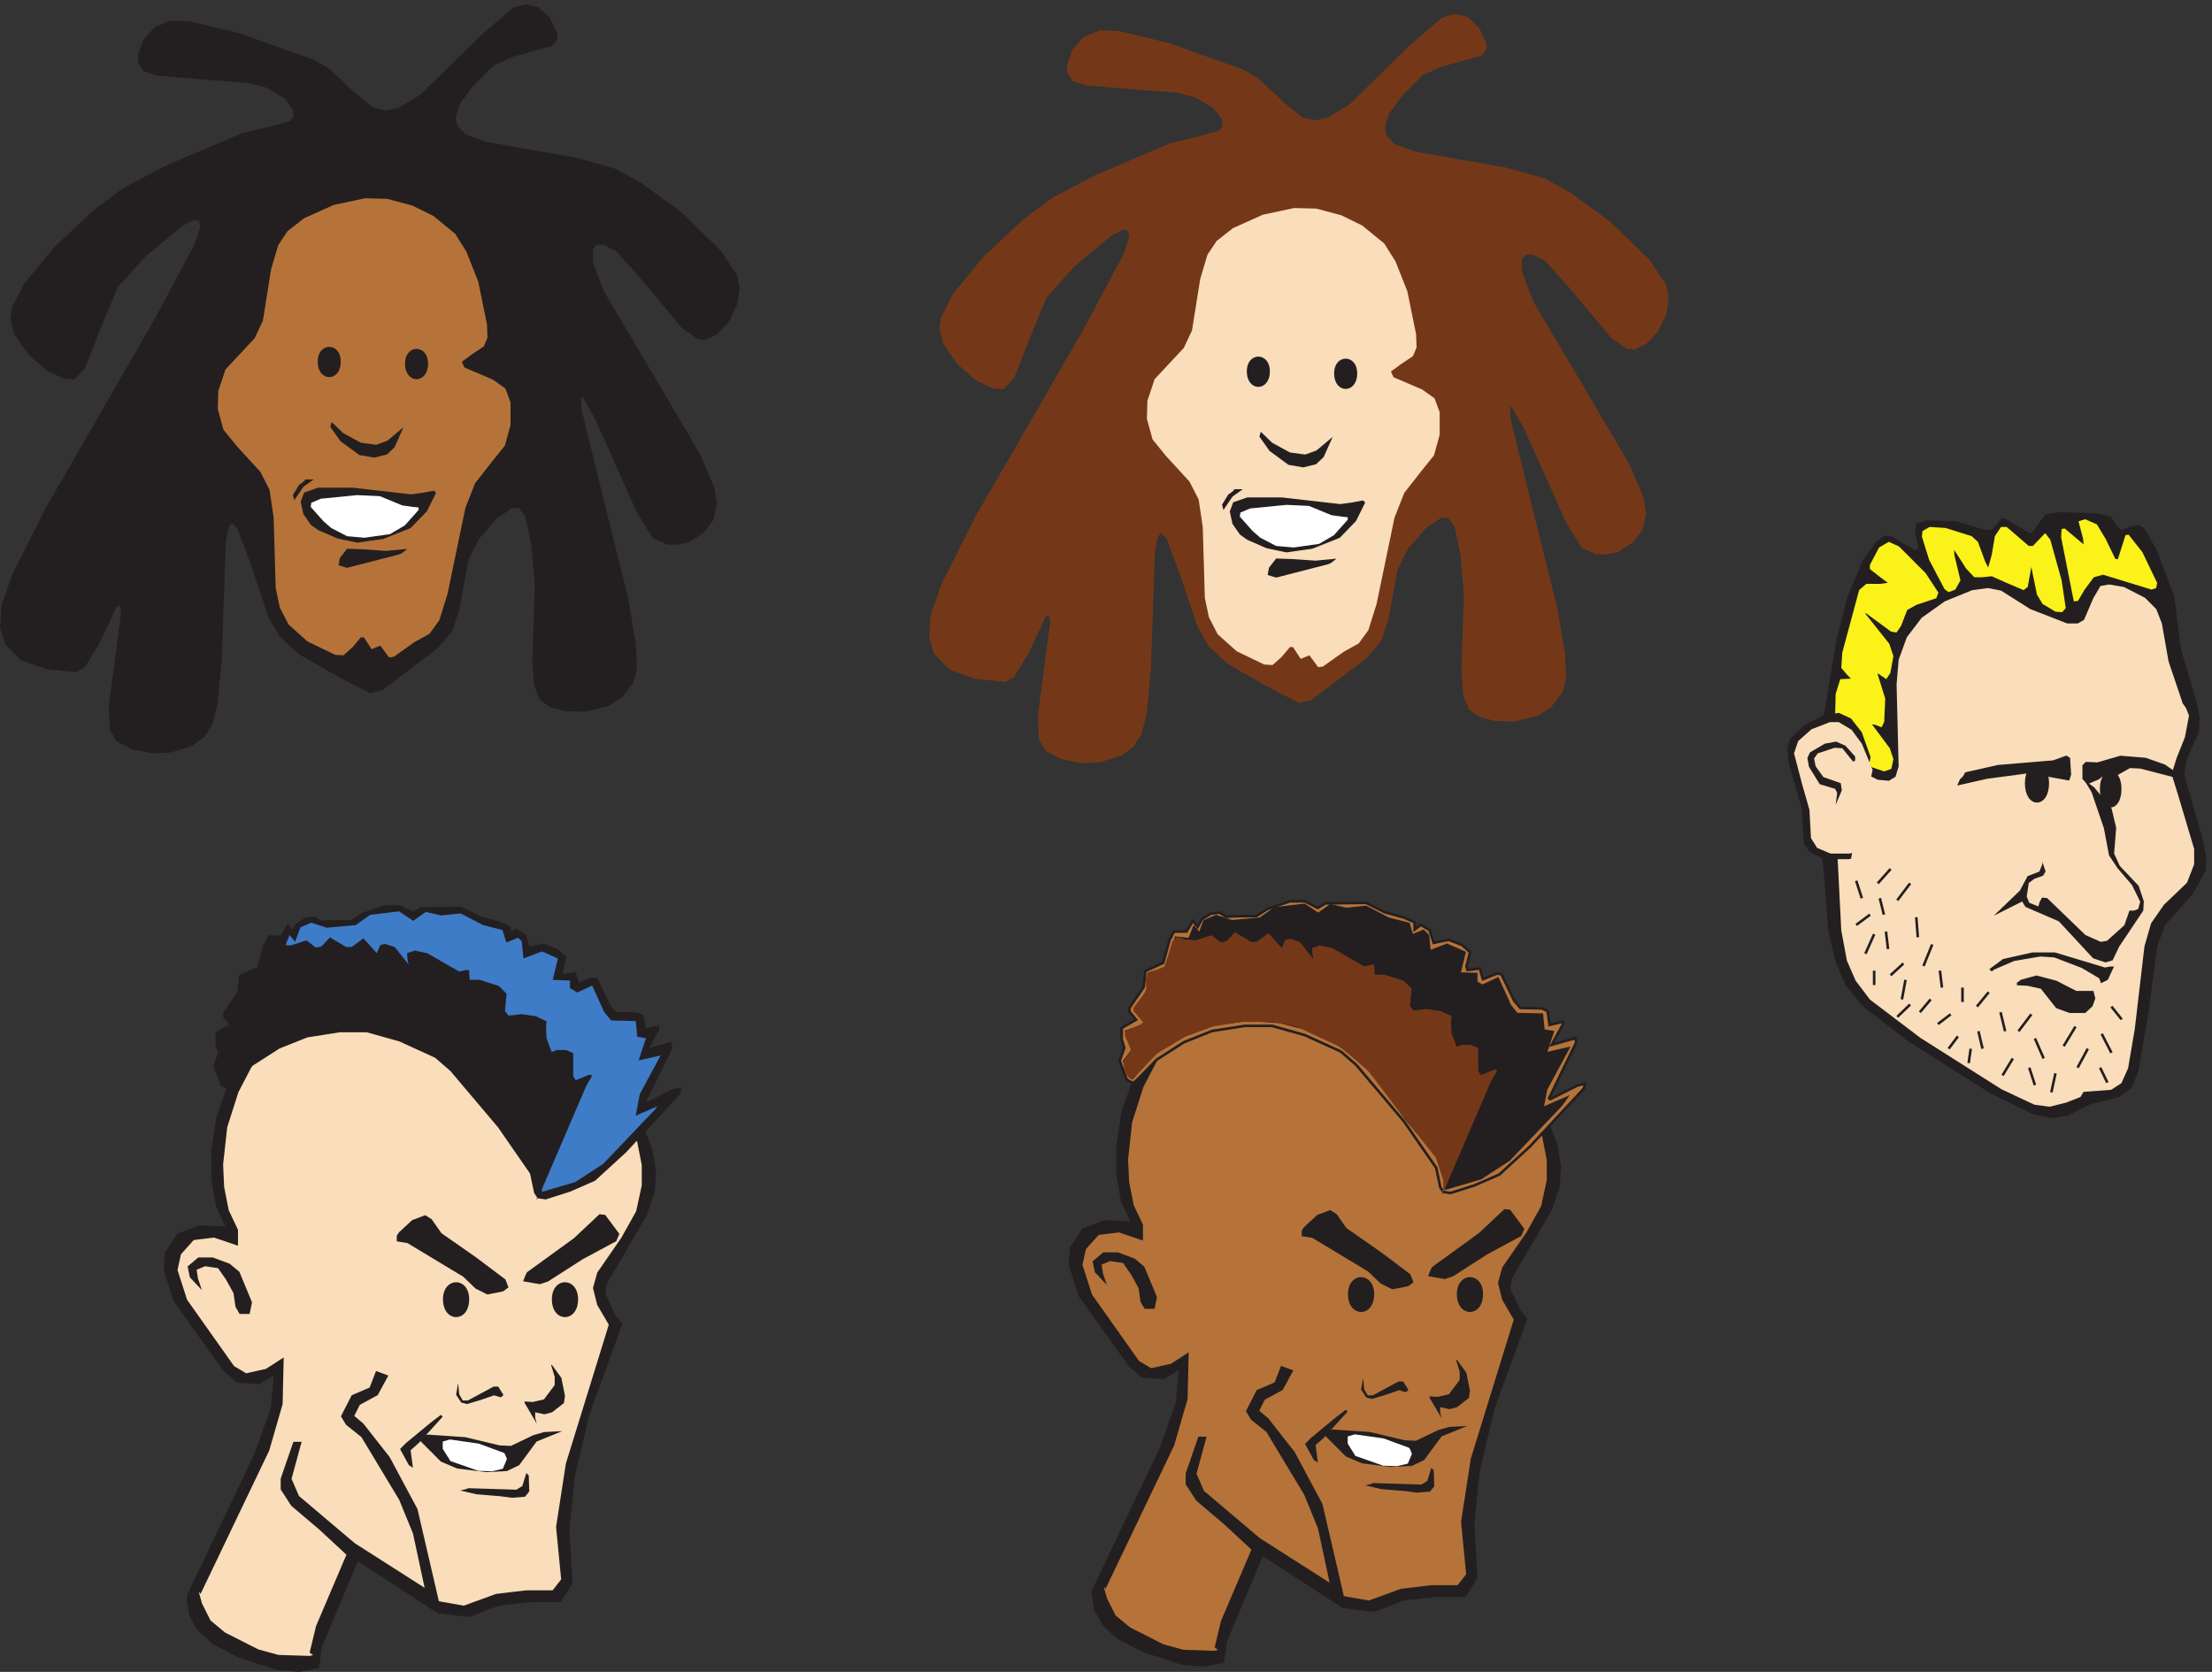
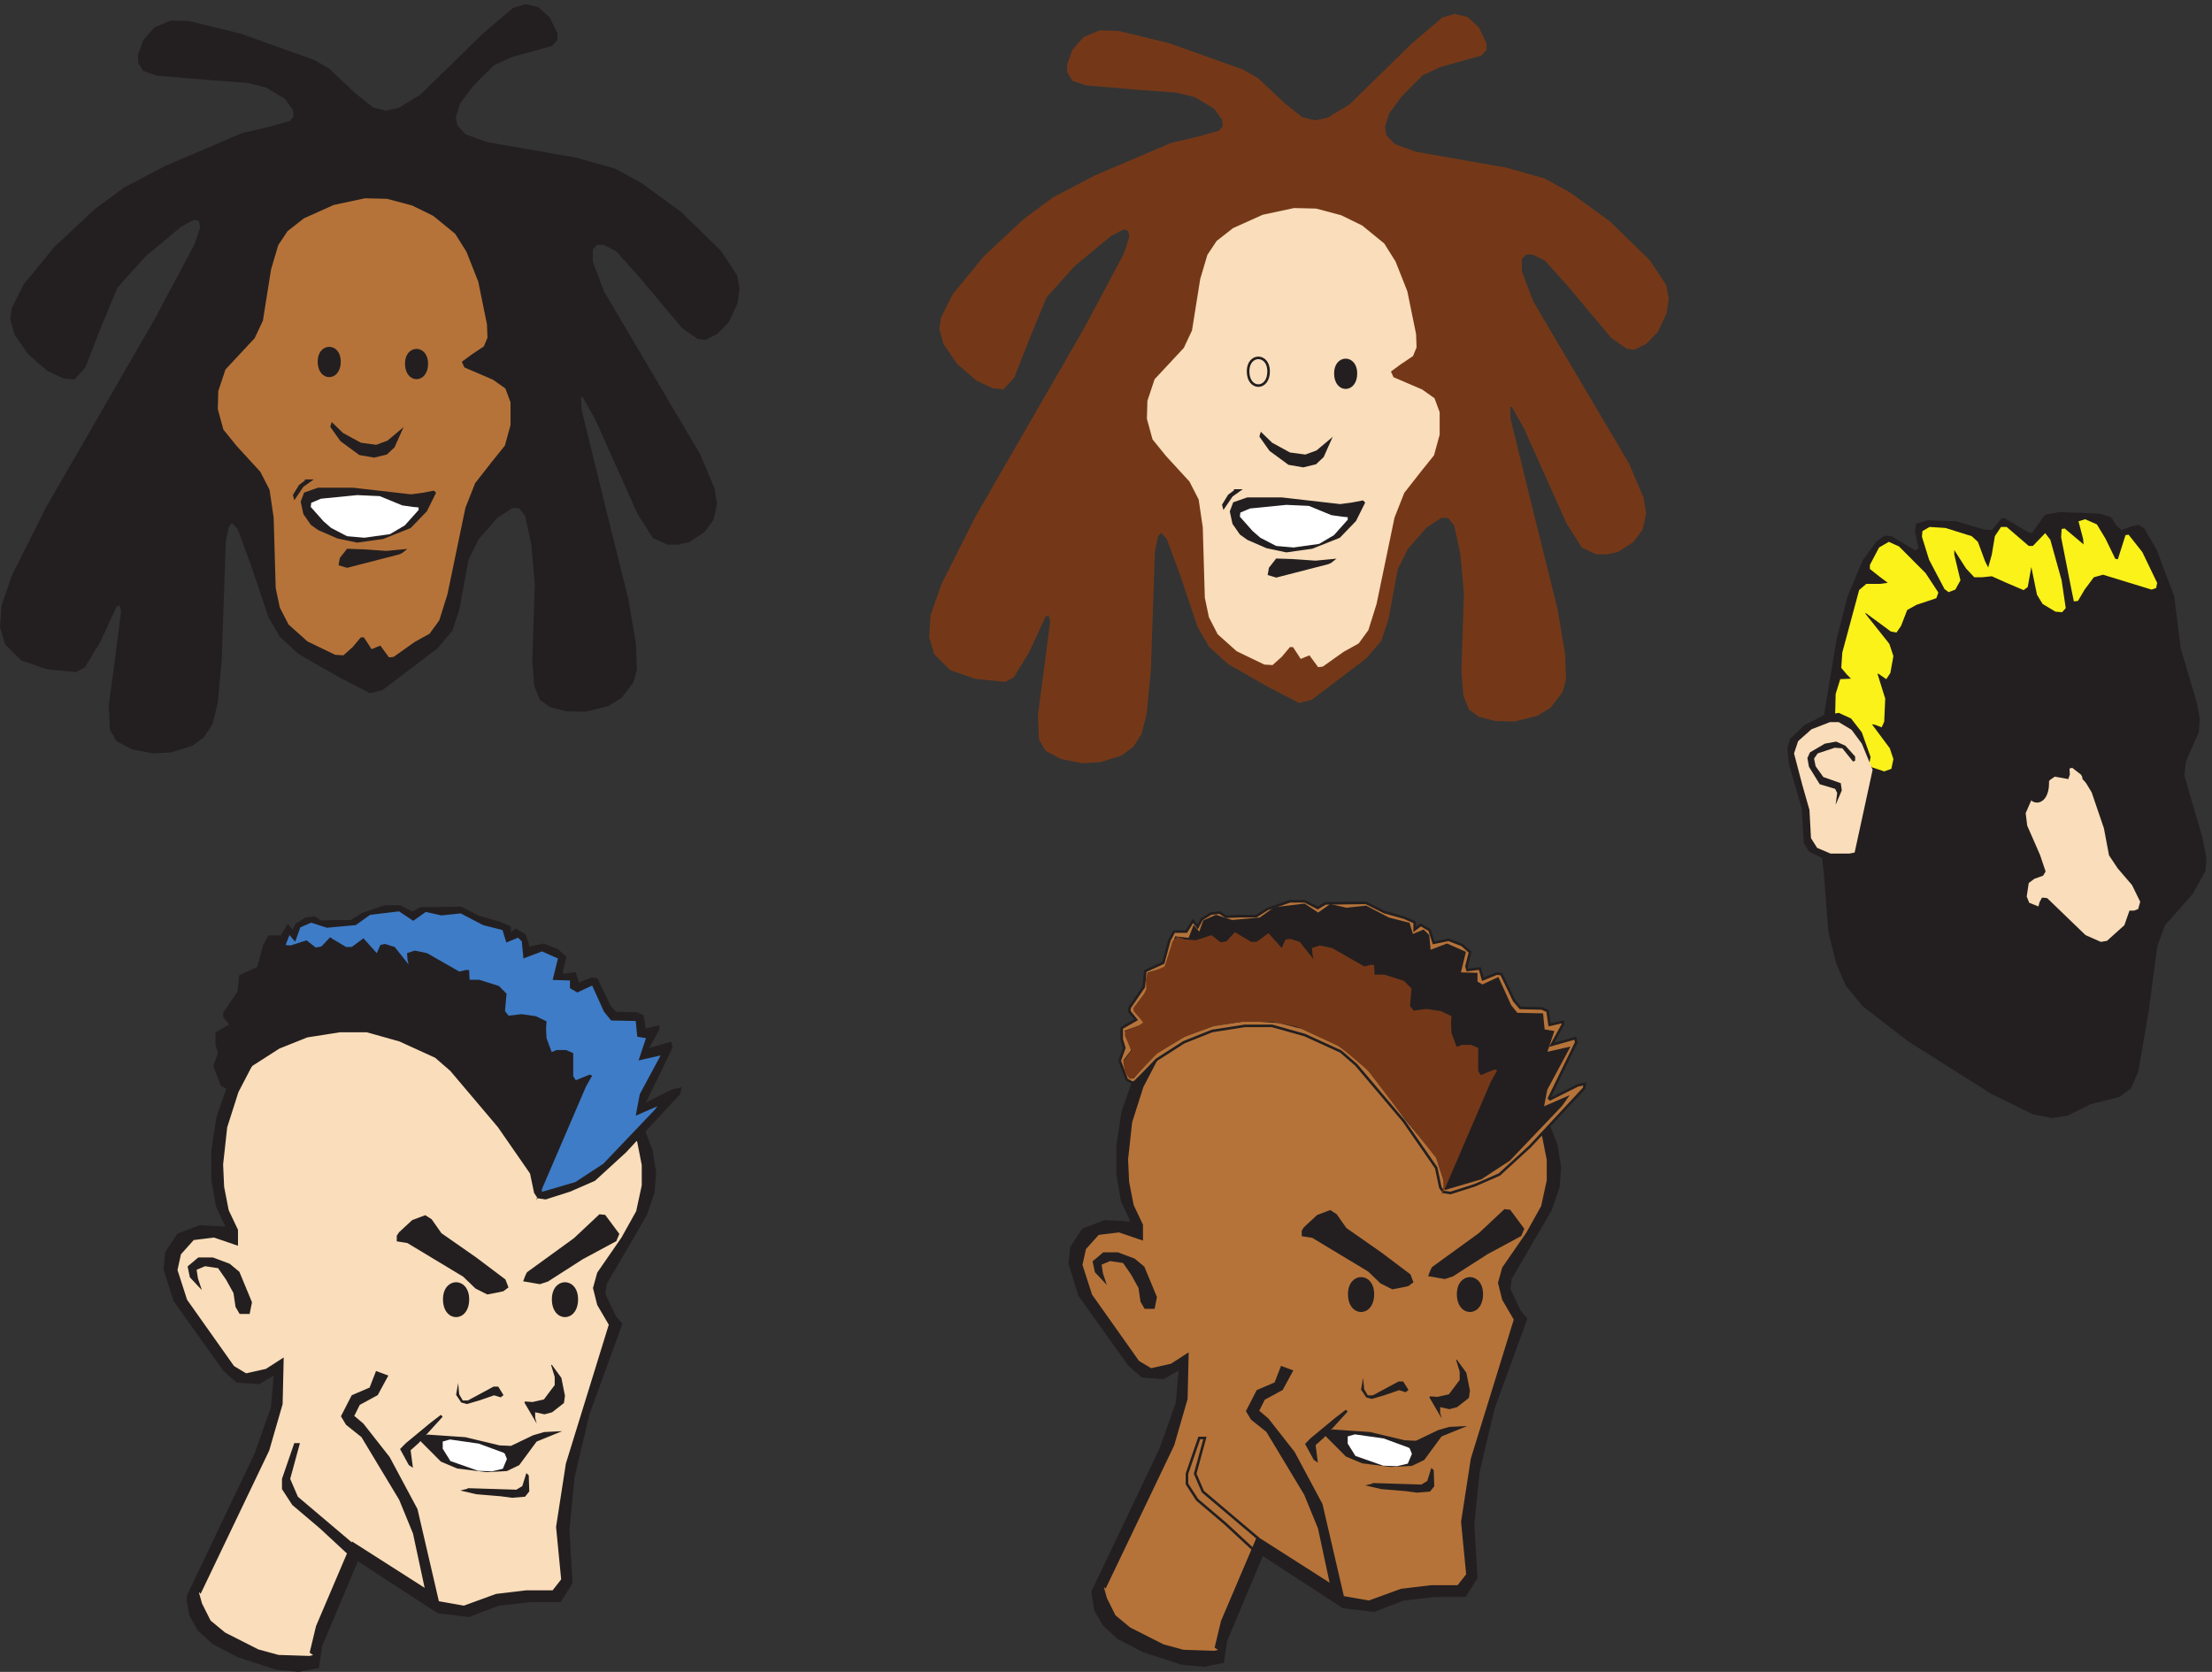
<svg xmlns="http://www.w3.org/2000/svg" xml:space="preserve" width="859.2" height="649.504">
  <rect width="100%" height="100%" fill="#333333" stroke="none" />
  <path d="m915.863 4708.78-214.351 76.6-148.395 36.05-55.465 1.5-46.464-19.52-32.977-37.55-14.992-42.06v-22.53l14.992-25.54 40.469-13.52 142.402-12.01 121.418-9.02 53.961-13.51 55.461-33.05 23.984-33.04 1.5-18.03-10.496-13.51-58.457-16.53-82.441-19.53-221.848-94.63-122.914-64.58-85.441-63.09-116.918-109.65-89.938-109.65-34.476-69.1-4.496-33.04 11.992-43.56 40.468-58.58 55.461-48.07 47.969-22.53 31.477-3 31.48 34.54 49.465 126.18 44.969 108.14 82.441 91.63 104.93 87.12 37.472 19.53 13.493-4.51 2.996-18.02-16.489-49.57-116.917-219.3-316.282-548.25-98.93-196.77-31.48-90.13L0 3050.5l14.988-49.56 46.469-46.57 73.449-25.53 86.942-9.01 25.48 13.51 44.969 73.6 47.969 103.65 8.992 4.5 4.496-18.02-19.484-150.21-16.493-123.17 3-72.1 19.489-33.04 44.964-24.03 61.461-12.02 53.961 3 61.457 19.53 34.477 25.54 23.984 37.55 14.989 60.08 11.992 126.17 11.992 348.48 8.992 42.06 8.992 10.51 16.493-18.02 37.472-100.64 52.465-156.21 32.977-57.08 55.461-51.07 118.418-67.6 89.937-46.56 35.97 9.01 160.39 121.67 43.47 51.07 20.99 63.09 26.98 145.7 29.98 60.08 53.96 61.58 43.47 28.54h19.49l17.99-22.53 17.98-82.61 10.5-115.66-7.5-226.81 6-72.1 16.48-40.56 29.98-21.02 46.47-12.02 55.46-1.5 67.46 16.52 38.97 24.03 34.48 45.06 10.49 37.56-3 75.1-22.48 132.18-70.46 283.89-65.95 268.87-1.5 34.54 4.5 1.51 35.97-63.09 124.42-277.88 44.97-70.6 41.97-19.52h31.47l32.98 7.51 43.47 28.54 26.98 36.04 10.5 46.57-7.5 46.56-41.97 99.14-280.31 474.65-32.97 87.12v36.05l11.99 13.52h19.49l35.97-18.03 67.45-75.1 125.92-150.21 44.97-31.54 22.48-3 35.97 18.02 32.98 34.55 25.48 54.07 6 43.56-7.49 39.05-47.97 72.11-115.42 112.65-115.42 84.12-76.45 42.05-110.92 31.54-265.32 46.57-61.45 22.53-23.99 25.54-4.49 24.03 11.99 39.05 37.47 51.07 61.46 61.58 52.46 24.04 118.42 33.04 14.99 16.53v19.52l-22.48 46.57-32.98 30.04-37.48 9.01-35.97-10.52-88.44-75.1-182.87-178.74-64.46-39.05-35.97-7.52-37.48 9.02-52.46 42.05-76.448 72.1-44.969 25.54" style="fill:#231f20;fill-opacity:1;fill-rule:evenodd;stroke:none" transform="matrix(.133 0 0 -.133 0 649.467)" />
  <path d="m787.234 3452.55 11.981-81.09 5.988-205.73 11.981-57.07 25.453-49.55 55.402-49.56 80.859-39.04 23.962-1.5 26.95 24.02 23.96 28.54h8.98l22.46-34.54 25.46 10.51 25.46-34.54 13.47 1.5 61.39 43.55 43.42 24.03 28.45 39.04 23.96 76.59 52.41 252.28 28.45 72.08 49.41 63.07 37.44 46.55 16.47 60.07v66.07l-14.97 40.55-35.94 25.53-83.86 36.04-7.48 16.51 28.45 21.03 35.94 24.03 10.48 25.53-1.5 39.04-25.46 124.64-34.43 87.09-32.94 52.56-64.39 52.56-61.4 30.04-73.37 19.52-64.38 1.5-91.344-19.52-86.847-39.05-47.914-37.54-26.954-40.54-20.964-70.58-23.957-150.17-23.957-51.06-85.352-91.6-20.965-63.07-1.496-52.56 16.473-60.06 38.929-48.06 68.879-75.08 26.953-52.56" style="fill:#b67339;fill-opacity:1;fill-rule:evenodd;stroke:none" transform="matrix(.133 0 0 -.133 0 649.467)" />
  <path d="m910.391 3353-20.918 30-7.473 34.5 8.965 24 38.851 13.5h100.114l170.34-19.5 34.36 4.5 31.38 6 2.99-3-25.4-51-46.32-48-79.19-31.5-74.71-10.5-56.786 12-55.285 24-20.918 15" style="fill:#231f20;fill-opacity:1;fill-rule:evenodd;stroke:none" transform="matrix(.133 0 0 -.133 0 649.467)" />
  <path d="m910.391 3353-20.918 30-7.473 34.5 8.965 24 38.851 13.5h100.114l170.34-19.5 34.36 4.5 31.38 6 2.99-3-25.4-51-46.32-48-79.19-31.5-74.71-10.5-56.786 12-55.285 24z" style="fill:none;stroke:#231f20;stroke-width:7.5;stroke-linecap:butt;stroke-linejoin:miter;stroke-miterlimit:10;stroke-dasharray:none;stroke-opacity:1" transform="matrix(.133 0 0 -.133 0 649.467)" />
  <path d="m944.824 3360.5-37.324 42 1.492 12 28.367 12 105.991 10.5 65.69-3 65.69-27 31.35-4.5 16.42-1.5v-7.5l-40.31-45-43.29-25.5-74.65-10.5-50.75 4.5-46.285 24-22.391 19.5" style="fill:#fff;fill-opacity:1;fill-rule:evenodd;stroke:none" transform="matrix(.133 0 0 -.133 0 649.467)" />
  <path d="m1164.11 3267.21-150.28-38.71-20.83 6.2 2.977 17.03 19.343 24.77 46.13-1.55 66.95-4.65 49.1 4.65-5.95-4.65-7.44-3.09" style="fill:#231f20;fill-opacity:1;fill-rule:evenodd;stroke:none" transform="matrix(.133 0 0 -.133 0 649.467)" />
  <path d="m1164.11 3267.21-150.28-38.71-20.83 6.2 2.977 17.03 19.343 24.77 46.13-1.55 66.95-4.65 49.1 4.65-5.95-4.65z" style="fill:none;stroke:#231f20;stroke-width:7.5;stroke-linecap:butt;stroke-linejoin:miter;stroke-miterlimit:10;stroke-dasharray:none;stroke-opacity:1" transform="matrix(.133 0 0 -.133 0 649.467)" />
  <path d="m894 3477.5-18-13.5-16.5-27 1.5-6 22.5 33 21 15H894v-1.5" style="fill:#231f20;fill-opacity:1;fill-rule:evenodd;stroke:none" transform="matrix(.133 0 0 -.133 0 649.467)" />
  <path d="m894 3477.5-18-13.5-16.5-27 1.5-6 22.5 33 21 15H894Z" style="fill:none;stroke:#231f20;stroke-width:7.5;stroke-linecap:butt;stroke-linejoin:miter;stroke-miterlimit:10;stroke-dasharray:none;stroke-opacity:1" transform="matrix(.133 0 0 -.133 0 649.467)" />
  <path d="M991.5 3827c0-55.5-60-55.5-60 0 0 52.5 60 52.5 60 0" style="fill:#231f20;fill-opacity:1;fill-rule:evenodd;stroke:none" transform="matrix(.133 0 0 -.133 0 649.467)" />
  <path d="M991.5 3827c0-55.5-60-55.5-60 0 0 52.5 60 52.5 60 0z" style="fill:none;stroke:#231f20;stroke-width:7.5;stroke-linecap:butt;stroke-linejoin:miter;stroke-miterlimit:10;stroke-dasharray:none;stroke-opacity:1" transform="matrix(.133 0 0 -.133 0 649.467)" />
  <path d="M1246.5 3821c0-55.5-60-55.5-60 0 0 52.5 60 52.5 60 0" style="fill:#231f20;fill-opacity:1;fill-rule:evenodd;stroke:none" transform="matrix(.133 0 0 -.133 0 649.467)" />
  <path d="M1246.5 3821c0-55.5-60-55.5-60 0 0 52.5 60 52.5 60 0z" style="fill:none;stroke:#231f20;stroke-width:7.5;stroke-linecap:butt;stroke-linejoin:miter;stroke-miterlimit:10;stroke-dasharray:none;stroke-opacity:1" transform="matrix(.133 0 0 -.133 0 649.467)" />
  <path d="m968.969 3651.5-4.469-15 29.793-42 55.117-40.5 43.2-7.5 37.24 9 22.35 21 26.81 60 1.49 30-16.39 13.5-49.16 3-102.78-15-41.713-13.5-1.488-3" style="fill:#231f20;fill-opacity:1;fill-rule:evenodd;stroke:none" transform="matrix(.133 0 0 -.133 0 649.467)" />
  <path d="m967.465 3674-5.965-4.5v-12l40.26-39 52.18-28.5 44.73-6 32.8 12 62.62 52.5L1209 3677l-4.47 7.5-44.73 7.5-120.77-4.5-68.585-12-2.98-1.5" style="fill:#b67339;fill-opacity:1;fill-rule:evenodd;stroke:none" transform="matrix(.133 0 0 -.133 0 649.467)" />
  <path d="m3629.36 4680.28-214.35 76.6-148.39 36.05-55.47 1.5-46.46-19.52-32.98-37.55-14.99-42.06v-22.53l14.99-25.54 40.47-13.52 142.4-12.01 121.42-9.02 53.96-13.51 55.46-33.05 23.99-33.04 1.5-18.03-10.5-13.51-58.46-16.53-82.44-19.53-221.85-94.63-122.91-64.58-85.44-63.09-116.92-109.65-89.94-109.65-34.47-69.1-4.5-33.04 11.99-43.56 40.47-58.58 55.46-48.07 47.97-22.53 31.48-3 31.48 34.54 49.46 126.18 44.97 108.14 82.44 91.63 104.93 87.12 37.48 19.53 13.49-4.51 2.99-18.02-16.48-49.57-116.92-219.3-316.28-548.25-98.93-196.77-31.48-90.13-4.5-64.59 14.99-49.56 46.47-46.57 73.45-25.53 86.94-9.01 25.48 13.51 44.97 73.6 47.97 103.65 8.99 4.5 4.49-18.02-19.48-150.21-16.49-123.17 3-72.1 19.49-33.04 44.96-24.03 61.46-12.02 53.96 3 61.46 19.53 34.48 25.54 23.98 37.55 14.99 60.08 11.99 126.17 11.99 348.48 9 42.06 8.99 10.51 16.49-18.02 37.47-100.64 52.47-156.21 32.97-57.08 55.46-51.07 118.42-67.6 89.94-46.56 35.97 9.01 160.39 121.67 43.47 51.07 20.99 63.09 26.98 145.7 29.98 60.08 53.96 61.58 43.47 28.54h19.49l17.99-22.53 17.98-82.61 10.5-115.66-7.5-226.81 6-72.1 16.48-40.56 29.98-21.02 46.47-12.02 55.46-1.5 67.46 16.52 38.97 24.03 34.48 45.06 10.49 37.56-3 75.1-22.48 132.18-70.46 283.89-65.95 268.87-1.5 34.54 4.5 1.51 35.97-63.09 124.42-277.88 44.97-70.6 41.97-19.52h31.47l32.98 7.51 43.47 28.54 26.98 36.04 10.5 46.57-7.5 46.56-41.97 99.14-280.31 474.65-32.97 87.12v36.05l11.99 13.52h19.49l35.97-18.03 67.45-75.1 125.92-150.21 44.97-31.54 22.48-3 35.97 18.02 32.98 34.55 25.48 54.07 6 43.56-7.49 39.05-47.97 72.11-115.42 112.65-115.42 84.12-76.45 42.05-110.92 31.54-265.32 46.57-61.45 22.53-23.99 25.54-4.49 24.03 11.99 39.05 37.47 51.07 61.46 61.58 52.46 24.04 118.42 33.04 14.99 16.53v19.52l-22.48 46.57-32.98 30.04-37.48 9.01-35.97-10.52-88.44-75.1-182.87-178.74-64.46-39.05-35.97-7.52-37.48 9.02-52.46 42.05-76.45 72.1-44.97 25.54" style="fill:#743818;fill-opacity:1;fill-rule:evenodd;stroke:none" transform="matrix(.133 0 0 -.133 0 649.467)" />
  <path d="m3500.73 3424.05 11.98-81.09 5.99-205.73 11.98-57.07 25.46-49.55 55.4-49.56 80.86-39.04 23.96-1.5 26.95 24.02 23.96 28.54h8.98l22.46-34.54 25.46 10.51 25.46-34.54 13.47 1.5 61.39 43.55 43.42 24.03 28.45 39.04 23.96 76.59 52.41 252.28 28.45 72.08 49.41 63.07 37.44 46.55 16.47 60.07v66.07l-14.97 40.55-35.94 25.53-83.86 36.04-7.48 16.51 28.45 21.03 35.94 24.03 10.48 25.53-1.5 39.04-25.46 124.64-34.43 87.09-32.94 52.56-64.39 52.56-61.4 30.04-73.37 19.52-64.38 1.5-91.34-19.52-86.85-39.05-47.92-37.54-26.95-40.54-20.96-70.58-23.96-150.17-23.96-51.06-85.35-91.6-20.96-63.07-1.5-52.56 16.47-60.06 38.93-48.06 68.88-75.08 26.95-52.56" style="fill:#faddba;fill-opacity:1;fill-rule:evenodd;stroke:none" transform="matrix(.133 0 0 -.133 0 649.467)" />
  <path d="m3623.89 3324.5-20.92 30-7.47 34.5 8.96 24 38.86 13.5h100.11l170.34-19.5 34.36 4.5 31.38 6 2.99-3-25.4-51-46.32-48-79.19-31.5-74.71-10.5-56.79 12-55.28 24-20.92 15" style="fill:#231f20;fill-opacity:1;fill-rule:evenodd;stroke:none" transform="matrix(.133 0 0 -.133 0 649.467)" />
  <path d="m3623.89 3324.5-20.92 30-7.47 34.5 8.96 24 38.86 13.5h100.11l170.34-19.5 34.36 4.5 31.38 6 2.99-3-25.4-51-46.32-48-79.19-31.5-74.71-10.5-56.79 12-55.28 24z" style="fill:none;stroke:#231f20;stroke-width:7.5;stroke-linecap:butt;stroke-linejoin:miter;stroke-miterlimit:10;stroke-dasharray:none;stroke-opacity:1" transform="matrix(.133 0 0 -.133 0 649.467)" />
  <path d="m3658.32 3332-37.32 42 1.49 12 28.37 12 105.99 10.5 65.69-3 65.69-27 31.35-4.5 16.42-1.5v-7.5l-40.31-45-43.29-25.5-74.65-10.5-50.75 4.5-46.29 24-22.39 19.5" style="fill:#fff;fill-opacity:1;fill-rule:evenodd;stroke:none" transform="matrix(.133 0 0 -.133 0 649.467)" />
  <path d="M3877.61 3238.71 3727.33 3200l-20.83 6.2 2.98 17.03 19.34 24.77 46.13-1.55 66.95-4.65 49.1 4.65-5.95-4.65-7.44-3.09" style="fill:#231f20;fill-opacity:1;fill-rule:evenodd;stroke:none" transform="matrix(.133 0 0 -.133 0 649.467)" />
  <path d="M3877.61 3238.71 3727.33 3200l-20.83 6.2 2.98 17.03 19.34 24.77 46.13-1.55 66.95-4.65 49.1 4.65-5.95-4.65z" style="fill:none;stroke:#231f20;stroke-width:7.5;stroke-linecap:butt;stroke-linejoin:miter;stroke-miterlimit:10;stroke-dasharray:none;stroke-opacity:1" transform="matrix(.133 0 0 -.133 0 649.467)" />
  <path d="m3607.5 3449-18-13.5-16.5-27 1.5-6 22.5 33 21 15h-10.5v-1.5" style="fill:#231f20;fill-opacity:1;fill-rule:evenodd;stroke:none" transform="matrix(.133 0 0 -.133 0 649.467)" />
  <path d="m3607.5 3449-18-13.5-16.5-27 1.5-6 22.5 33 21 15h-10.5z" style="fill:none;stroke:#231f20;stroke-width:7.5;stroke-linecap:butt;stroke-linejoin:miter;stroke-miterlimit:10;stroke-dasharray:none;stroke-opacity:1" transform="matrix(.133 0 0 -.133 0 649.467)" />
-   <path d="M3705 3798.5c0-55.5-60-55.5-60 0 0 52.5 60 52.5 60 0" style="fill:#231f20;fill-opacity:1;fill-rule:evenodd;stroke:none" transform="matrix(.133 0 0 -.133 0 649.467)" />
  <path d="M3705 3798.5c0-55.5-60-55.5-60 0 0 52.5 60 52.5 60 0z" style="fill:none;stroke:#231f20;stroke-width:7.5;stroke-linecap:butt;stroke-linejoin:miter;stroke-miterlimit:10;stroke-dasharray:none;stroke-opacity:1" transform="matrix(.133 0 0 -.133 0 649.467)" />
  <path d="M3960 3792.5c0-55.5-60-55.5-60 0 0 52.5 60 52.5 60 0" style="fill:#231f20;fill-opacity:1;fill-rule:evenodd;stroke:none" transform="matrix(.133 0 0 -.133 0 649.467)" />
  <path d="M3960 3792.5c0-55.5-60-55.5-60 0 0 52.5 60 52.5 60 0z" style="fill:none;stroke:#231f20;stroke-width:7.5;stroke-linecap:butt;stroke-linejoin:miter;stroke-miterlimit:10;stroke-dasharray:none;stroke-opacity:1" transform="matrix(.133 0 0 -.133 0 649.467)" />
  <path d="m3682.47 3623-4.47-15 29.79-42 55.12-40.5 43.2-7.5 37.24 9 22.35 21 26.81 60 1.49 30-16.39 13.5-49.15 3-102.79-15-41.71-13.5-1.49-3" style="fill:#231f20;fill-opacity:1;fill-rule:evenodd;stroke:none" transform="matrix(.133 0 0 -.133 0 649.467)" />
  <path d="m3680.96 3645.5-5.96-4.5v-12l40.26-39 52.18-28.5 44.73-6 32.8 12 62.62 52.5 14.91 28.5-4.47 7.5-44.73 7.5-120.77-4.5-68.58-12-2.99-1.5" style="fill:#faddba;fill-opacity:1;fill-rule:evenodd;stroke:none" transform="matrix(.133 0 0 -.133 0 649.467)" />
  <path d="m1809.11 1705.02 61.43-100.35 31.47-80.88 10.49-65.91-4.5-56.92-22.47-65.9-116.88-200.71-4.49-31.45 31.46-65.91 17.98-20.96-95.9-263.62-43.45-184.23-14.98-152.782 8.99-155.769-32.97-52.43h-86.91l-92.9-10.48-85.41-32.949-89.91 10.48-236.75 154.281L937.023 75.398l-8.992-61.417L872.59 3.5l-64.434 5.988-110.883 35.953-74.921 38.938-41.957 38.953-23.973 41.93-7.492 46.437v8.981l197.793 414.898 47.949 134.801 8.988 101.851-47.945-28.449-62.938 4.489-37.461 32.949-145.347 203.711-28.469 91.36 4.496 47.93 34.465 52.42 62.934 23.97 80.914-4.49-29.969 64.4-13.485 77.89v82.38l14.985 98.85 34.461 98.86 47.953 95.86 65.93 89.87 76.418 67.4 89.906 53.92 83.912 28.46 64.43 8.99 80.92-3 112.38-20.96 161.83-50.93 118.38-55.42 79.41-56.92 157.34-170.75" style="fill:#231f20;fill-opacity:1;fill-rule:evenodd;stroke:none" transform="matrix(.133 0 0 -.133 0 649.467)" />
  <path d="m1809.11 1705.02 61.43-100.35 31.47-80.88 10.49-65.91-4.5-56.92-22.47-65.9-116.88-200.71-4.49-31.45 31.46-65.91 17.98-20.96-95.9-263.62-43.45-184.23-14.98-152.782 8.99-155.769-32.97-52.43h-86.91l-92.9-10.48-85.41-32.949-89.91 10.48-236.75 154.281L937.023 75.398l-8.992-61.417L872.59 3.5l-64.434 5.988-110.883 35.953-74.921 38.938-41.957 38.953-23.973 41.93-7.492 46.437v8.981l197.793 414.898 47.949 134.801 8.988 101.851-47.945-28.449-62.938 4.489-37.461 32.949-145.347 203.711-28.469 91.36 4.496 47.93 34.465 52.42 62.934 23.97 80.914-4.49-29.969 64.4-13.485 77.89v82.38l14.985 98.85 34.461 98.86 47.953 95.86 65.93 89.87 76.418 67.4 89.906 53.92 83.912 28.46 64.43 8.99 80.92-3 112.38-20.96 161.83-50.93 118.38-55.42 79.41-56.92z" style="fill:none;stroke:#231f20;stroke-width:7.5;stroke-linecap:butt;stroke-linejoin:miter;stroke-miterlimit:10;stroke-dasharray:none;stroke-opacity:1" transform="matrix(.133 0 0 -.133 0 649.467)" />
  <path d="m691.305 1290.12-26.969 56.91-13.484 68.9-3 65.9 11.988 109.33 32.965 103.35 58.433 112.33 65.93 82.37 74.918 64.41 88.402 50.92 73.422 22.47 76.41 4.49 98.89-10.48 146.84-37.45 118.37-43.43 73.42-43.44 109.38-89.86-8.99 5.99 157.33-190.21 38.95-73.39 13.49-68.9v-59.91l-16.48-76.38-43.45-77.89-70.43-101.84-11.98-43.44 11.98-47.92 35.96-61.41-1.49 2.99-125.87-407.382-28.46-184.218 14.98-154.27-26.97-34.449h-77.92l-88.4-10.481-94.4-34.449-76.41 13.481-62.93 271.09-80.91 151.269-76.42 97.348-28.47 23.972 17.98 35.938 52.45 28.461 28.46 52.422-28.46 10.488-17.98-46.43-52.45-22.468-29.965-58.411 13.485-22.472 44.95-35.938 110.88-184.23 40.45-98.852 35.97-167.738L1029.93 375 926.547 132.359 908.566 57.48l14.985-10.492L904.07 42.5l-91.398 3-59.934 16.469-97.394 49.429-43.449 35.942-25.473 50.93-10.488 37.441h7.492l1.496-1.5L782.703 647.59l38.957 134.789 3 128.812-46.449-29.961-59.934-13.468-37.461 22.457-137.847 194.711-28.469 88.36 10.488 47.93 38.957 43.44 61.434 7.48 65.926-22.46v40.44" style="fill:#faddba;fill-opacity:1;fill-rule:evenodd;stroke:none" transform="matrix(.133 0 0 -.133 0 649.467)" />
  <path d="m691.305 1290.12-26.969 56.91-13.484 68.9-3 65.9 11.988 109.33 32.965 103.35 58.433 112.33 65.93 82.37 74.918 64.41 88.402 50.92 73.422 22.47 76.41 4.49 98.89-10.48 146.84-37.45 118.37-43.43 73.42-43.44 109.38-89.86-8.99 5.99 157.33-190.21 38.95-73.39 13.49-68.9v-59.91l-16.48-76.38-43.45-77.89-70.43-101.84-11.98-43.44 11.98-47.92 35.96-61.41-1.49 2.99-125.87-407.382-28.46-184.218 14.98-154.27-26.97-34.449h-77.92l-88.4-10.481-94.4-34.449-76.41 13.481-62.93 271.09-80.91 151.269-76.42 97.348-28.47 23.972 17.98 35.938 52.45 28.461 28.46 52.422-28.46 10.488-17.98-46.43-52.45-22.468-29.965-58.411 13.485-22.472 44.95-35.938 110.88-184.23 40.45-98.852 35.97-167.738L1029.93 375 926.547 132.359 908.566 57.48l14.985-10.492L904.07 42.5l-91.398 3-59.934 16.469-97.394 49.429-43.449 35.942-25.473 50.93-10.488 37.441h7.492l1.496-1.5L782.703 647.59l38.957 134.789 3 128.812-46.449-29.961-59.934-13.468-37.461 22.457-137.847 194.711-28.469 88.36 10.488 47.93 38.957 43.44 61.434 7.48 65.926-22.46z" style="fill:none;stroke:#231f20;stroke-width:7.5;stroke-linecap:butt;stroke-linejoin:miter;stroke-miterlimit:10;stroke-dasharray:none;stroke-opacity:1" transform="matrix(.133 0 0 -.133 0 649.467)" />
  <path d="m732 1079-36 87-27 22.5-48 18h-40.5l-28.5-24 6-28.5 22.5-24-6 18-4.5 28.5 28.5 12 40.5-6 24-34.5 22.5-40.5 6-40.5 10.5-18h24" style="fill:#231f20;fill-opacity:1;fill-rule:evenodd;stroke:none" transform="matrix(.133 0 0 -.133 0 649.467)" />
  <path d="m732 1079-36 87-27 22.5-48 18h-40.5l-28.5-24 6-28.5 22.5-24-6 18-4.5 28.5 28.5 12 40.5-6 24-34.5 22.5-40.5 6-40.5 10.5-18h24z" style="fill:none;stroke:#231f20;stroke-width:7.5;stroke-linecap:butt;stroke-linejoin:miter;stroke-miterlimit:10;stroke-dasharray:none;stroke-opacity:1" transform="matrix(.133 0 0 -.133 0 649.467)" />
  <path d="M1030.5 375.332 870 511.215l-22.5 52.262L876 668.004h-16.5l-36-104.527v-29.864l30-46.289 81-68.687 87-80.633" style="fill:#231f20;fill-opacity:1;fill-rule:evenodd;stroke:none" transform="matrix(.133 0 0 -.133 0 649.467)" />
-   <path d="M1030.5 375.332 870 511.215l-22.5 52.262L876 668.004h-16.5l-36-104.527v-29.864l30-46.289 81-68.687 87-80.633z" style="fill:none;stroke:#231f20;stroke-width:7.5;stroke-linecap:butt;stroke-linejoin:miter;stroke-miterlimit:10;stroke-dasharray:none;stroke-opacity:1" transform="matrix(.133 0 0 -.133 0 649.467)" />
  <path d="m692.926 1729.39 41.957 43.43 79.41 50.91 82.41 32.94 95.895 14.97h79.412l95.89-26.95 104.89-47.92 44.95-38.93 139.35-164.71 94.39-136.26 11.98-56.9 9-13.47 20.97-3 70.43 22.46 71.92 31.45 89.9 82.35 157.32 169.2 3 13.48-20.98-4.49-80.91-40.43-2.99 2.99 79.41 163.22-3 11.97-68.92-19.46 32.96 59.89v7.49l-38.96-8.98-5.99 40.42-16.48 7.49-62.93 1.5-17.98 20.96-37.46 77.87-13.49 1.49-40.45-16.47-8.99 31.44-35.96-4.49-3 10.49 10.49 41.92-23.97 20.96-38.96 14.98-43.45-8.99-11.99 37.44-25.47 14.97-17.98-13.48v20.97l-29.97 13.48-58.43 16.46-53.94 26.96-118.37-1.5-22.48-13.47-37.46 19.46h-43.45l-65.93-22.46-32.96-20.96h-50.943l-37.461-1.5-17.976 11.98-25.473-3-26.973-16.47-11.984-22.46-13.484 17.97-19.481-31.44h-35.961l-13.484-25.46-17.981-65.88-52.441-23.96-4.496-46.42-41.953-61.39v-10.48l19.476-23.96-41.953-23.96v-32.94l7.492-25.46L627 1769.82l20.977-55.4 16.48-8.99 7.492 3 20.977 20.96" style="fill:#231f20;fill-opacity:1;fill-rule:evenodd;stroke:none" transform="matrix(.133 0 0 -.133 0 649.467)" />
  <path d="m692.926 1729.39 41.957 43.43 79.41 50.91 82.41 32.94 95.895 14.97h79.412l95.89-26.95 104.89-47.92 44.95-38.93 139.35-164.71 94.39-136.26 11.98-56.9 9-13.47 20.97-3 70.43 22.46 71.92 31.45 89.9 82.35 157.32 169.2 3 13.48-20.98-4.49-80.91-40.43-2.99 2.99 79.41 163.22-3 11.97-68.92-19.46 32.96 59.89v7.49l-38.96-8.98-5.99 40.42-16.48 7.49-62.93 1.5-17.98 20.96-37.46 77.87-13.49 1.49-40.45-16.47-8.99 31.44-35.96-4.49-3 10.49 10.49 41.92-23.97 20.96-38.96 14.98-43.45-8.99-11.99 37.44-25.47 14.97-17.98-13.48v20.97l-29.97 13.48-58.43 16.46-53.94 26.96-118.37-1.5-22.48-13.47-37.46 19.46h-43.45l-65.93-22.46-32.96-20.96h-50.943l-37.461-1.5-17.976 11.98-25.473-3-26.973-16.47-11.984-22.46-13.484 17.97-19.481-31.44h-35.961l-13.484-25.46-17.981-65.88-52.441-23.96-4.496-46.42-41.953-61.39v-10.48l19.476-23.96-41.953-23.96v-32.94l7.492-25.46L627 1769.82l20.977-55.4 16.48-8.99 7.492 3z" style="fill:none;stroke:#231f20;stroke-width:7.5;stroke-linecap:butt;stroke-linejoin:miter;stroke-miterlimit:10;stroke-dasharray:none;stroke-opacity:1" transform="matrix(.133 0 0 -.133 0 649.467)" />
  <path d="m664.473 1720.41 65.922 73.37 86.902 50.91 86.898 31.44 95.895 13.48 92.89-5.99 70.41-17.97 100.39-46.42 65.92-47.91 58.44-64.38 74.91-106.31 89.9-106.31 23.97-74.86 2.99-22.46 101.88 29.95 82.41 53.9 151.32 158.71 14.99 20.96-68.92-29.94 10.48 55.4 64.43 119.78-65.92-14.97 20.97 62.88-26.97 4.49-4.49 46.42-73.42 1.5-19.47 23.96-35.96 79.35-44.95-20.96-17.98 10.48v23.96l-49.44 1.49 14.98 61.39-50.94 22.46-50.94-19.46-4.5 46.41-13.48 13.48-32.96-13.48-10.49 34.44-58.43 14.97-65.93 34.44-56.93-5.99-46.45 10.48-35.96-25.45-40.45 26.95-86.9-10.48-41.95-29.95-82.403-7.48-46.446 14.97-34.461-14.97-13.484-37.43-16.48 19.46-13.485-34.44-38.957 4.49-31.465-91.33-47.941-13.48-1.5-49.41-38.953-52.4 32.961-46.42-58.434-20.96 17.981-55.4-23.973-31.44" style="fill:#3e7cc8;fill-opacity:1;fill-rule:evenodd;stroke:none" transform="matrix(.133 0 0 -.133 0 649.467)" />
  <path d="m664.473 1720.41 65.922 73.37 86.902 50.91 86.898 31.44 95.895 13.48 92.89-5.99 70.41-17.97 100.39-46.42 65.92-47.91 58.44-64.38 74.91-106.31 89.9-106.31 23.97-74.86 2.99-22.46 101.88 29.95 82.41 53.9 151.32 158.71 14.99 20.96-68.92-29.94 10.48 55.4 64.43 119.78-65.92-14.97 20.97 62.88-26.97 4.49-4.49 46.42-73.42 1.5-19.47 23.96-35.96 79.35-44.95-20.96-17.98 10.48v23.96l-49.44 1.49 14.98 61.39-50.94 22.46-50.94-19.46-4.5 46.41-13.48 13.48-32.96-13.48-10.49 34.44-58.43 14.97-65.93 34.44-56.93-5.99-46.45 10.48-35.96-25.45-40.45 26.95-86.9-10.48-41.95-29.95-82.403-7.48-46.446 14.97-34.461-14.97-13.484-37.43-16.48 19.46-13.485-34.44-38.957 4.49-31.465-91.33-47.941-13.48-1.5-49.41-38.953-52.4 32.961-46.42-58.434-20.96 17.981-55.4-23.973-31.44z" style="fill:none;stroke:#231f20;stroke-width:7.5;stroke-linecap:butt;stroke-linejoin:miter;stroke-miterlimit:10;stroke-dasharray:none;stroke-opacity:1" transform="matrix(.133 0 0 -.133 0 649.467)" />
  <path d="m1575.21 1392.47 136.31 317.38 17.98 31.44-7.49 3-40.44-16.47-7.49 11.97v67.37l-20.98 8.98h-26.96l-14.98-5.98-14.98 40.41-1.5 28.45 1.5 20.96-31.45 14.97-41.94 5.99-37.45-4.49-10.49 13.47 4.49 50.9-22.46 22.46-56.93 17.96h-28.46l-1.5 28.45h-10.48l-17.98-4.49-94.37 53.89-35.95 7.48-22.47-7.48 1.5-19.46 3-13.47-40.45 50.89-28.46 8.99-13.48-3-10.49-23.95-38.94 43.42-23.97-17.97-10.49-7.49h-16.47l-4.5 3-32.951 19.46-8.988 5.99-25.465-26.95-16.477-2.99-26.964 20.96-46.434-14.97-32.957 2.99-20.969 7.49-13.484-13.48-22.469-73.35-28.461-11.98-22.469-7.49-4.492-16.46 1.496-29.95-7.488-16.46-29.961-38.93v-8.98l28.461-32.93-11.98-8.99-40.446-16.47-1.5-13.47 19.477-43.41-1.5-1.5-11.985-16.47-10.484-14.97 4.492-29.94 13.485-19.46h8.988l71.898 73.35 77.895 47.91 83.883 31.44 85.382 13.47h88.377l70.41-13.47 128.82-59.88 80.89-68.87 85.38-112.28 115.34-145.22 19.47-61.38v-23.95l-5.99-20.96 8.99 14.97M1366.5 1088c0-64.5-69-64.5-69 0 0 61.5 69 61.5 69 0" style="fill:#231f20;fill-opacity:1;fill-rule:evenodd;stroke:none" transform="matrix(.133 0 0 -.133 0 649.467)" />
  <path d="M1366.5 1088c0-64.5-69-64.5-69 0 0 61.5 69 61.5 69 0z" style="fill:none;stroke:#231f20;stroke-width:7.5;stroke-linecap:butt;stroke-linejoin:miter;stroke-miterlimit:10;stroke-dasharray:none;stroke-opacity:1" transform="matrix(.133 0 0 -.133 0 649.467)" />
  <path d="M1684.5 1088c0-64.5-69-64.5-69 0 0 61.5 69 61.5 69 0" style="fill:#231f20;fill-opacity:1;fill-rule:evenodd;stroke:none" transform="matrix(.133 0 0 -.133 0 649.467)" />
  <path d="M1684.5 1088c0-64.5-69-64.5-69 0 0 61.5 69 61.5 69 0z" style="fill:none;stroke:#231f20;stroke-width:7.5;stroke-linecap:butt;stroke-linejoin:miter;stroke-miterlimit:10;stroke-dasharray:none;stroke-opacity:1" transform="matrix(.133 0 0 -.133 0 649.467)" />
  <path d="m1455.12 1112-31.35-6-32.85 16.5-35.83 34.5-164.22 99-28.37 4.5v12l5.97 9 37.33 34.5 35.83 13.5 16.42-10.5 28.36-40.5 103.02-72 83.61-63 7.46-19.5-11.95-9-13.43-3" style="fill:#231f20;fill-opacity:1;fill-rule:evenodd;stroke:none" transform="matrix(.133 0 0 -.133 0 649.467)" />
  <path d="m1455.12 1112-31.35-6-32.85 16.5-35.83 34.5-164.22 99-28.37 4.5v12l5.97 9 37.33 34.5 35.83 13.5 16.42-10.5 28.36-40.5 103.02-72 83.61-63 7.46-19.5-11.95-9z" style="fill:none;stroke:#231f20;stroke-width:7.5;stroke-linecap:butt;stroke-linejoin:miter;stroke-miterlimit:10;stroke-dasharray:none;stroke-opacity:1" transform="matrix(.133 0 0 -.133 0 649.467)" />
  <path d="m1533 1143.5 43.5-7.5 22.5 7.5 100.5 64.5 97.5 52.5 7.5 18-39 52.5-13.5 1.5-73.5-69-136.5-99-4.5-9-4.5-12" style="fill:#231f20;fill-opacity:1;fill-rule:evenodd;stroke:none" transform="matrix(.133 0 0 -.133 0 649.467)" />
  <path d="m1533 1143.5 43.5-7.5 22.5 7.5 100.5 64.5 97.5 52.5 7.5 18-39 52.5-13.5 1.5-73.5-69-136.5-99-4.5-9z" style="fill:none;stroke:#231f20;stroke-width:7.5;stroke-linecap:butt;stroke-linejoin:miter;stroke-miterlimit:10;stroke-dasharray:none;stroke-opacity:1" transform="matrix(.133 0 0 -.133 0 649.467)" />
  <path d="m1558.74 687.504-65.75-31.5-34.36 1.5-100.12 24-109.08 7.5-17.93-4.5v-9l58.27-58.5 46.33-19.5 83.67-10.5 59.77 3 34.37 16.5 50.8 69 55.29 22.5-29.89-1.5-31.37-9" style="fill:#231f20;fill-opacity:1;fill-rule:evenodd;stroke:none" transform="matrix(.133 0 0 -.133 0 649.467)" />
  <path d="m1558.74 687.504-65.75-31.5-34.36 1.5-100.12 24-109.08 7.5-17.93-4.5v-9l58.27-58.5 46.33-19.5 83.67-10.5 59.77 3 34.37 16.5 50.8 69 55.29 22.5-29.89-1.5z" style="fill:none;stroke:#231f20;stroke-width:7.5;stroke-linecap:butt;stroke-linejoin:miter;stroke-miterlimit:10;stroke-dasharray:none;stroke-opacity:1" transform="matrix(.133 0 0 -.133 0 649.467)" />
  <path d="m1474.5 636.504 6-15-12-28.5-31.5-7.5-40.5 1.5-81 28.5-22.5 36v21l21 6 84-12 73.5-27 3-3" style="fill:#fff;fill-opacity:1;fill-rule:evenodd;stroke:none" transform="matrix(.133 0 0 -.133 0 649.467)" />
  <path d="m1290 747.504-29.62-22.5-72.57-60-14.81-15 23.7-43.5 4.44-3-5.93 45 25.18 22.5 69.61 76.5" style="fill:#231f20;fill-opacity:1;fill-rule:evenodd;stroke:none" transform="matrix(.133 0 0 -.133 0 649.467)" />
  <path d="m1290 747.504-29.62-22.5-72.57-60-14.81-15 23.7-43.5 4.44-3-5.93 45 25.18 22.5z" style="fill:none;stroke:#231f20;stroke-width:7.5;stroke-linecap:butt;stroke-linejoin:miter;stroke-miterlimit:10;stroke-dasharray:none;stroke-opacity:1" transform="matrix(.133 0 0 -.133 0 649.467)" />
  <path d="m1540.5 572.039-1.5 1.465-10.5-33.68-19.5-11.715-141 4.395-1.5-1.465-6-1.465 31.5-7.32 70.5-5.859 33-4.391 36 2.926 10.5 13.179-1.5 43.93" style="fill:#231f20;fill-opacity:1;fill-rule:evenodd;stroke:none" transform="matrix(.133 0 0 -.133 0 649.467)" />
  <path d="m1540.5 572.039-1.5 1.465-10.5-33.68-19.5-11.715-141 4.395-1.5-1.465-6-1.465 31.5-7.32 70.5-5.859 33-4.391 36 2.926 10.5 13.179z" style="fill:none;stroke:#231f20;stroke-width:7.5;stroke-linecap:butt;stroke-linejoin:miter;stroke-miterlimit:10;stroke-dasharray:none;stroke-opacity:1" transform="matrix(.133 0 0 -.133 0 649.467)" />
  <path d="M1611 896.004v1.5l28.5-39 10.5-52.5-3-21-34.5-27-22.5-6-27 6v-16.5l4.5-16.5-36 61.5 1.5 3 22.5-1.5 33 7.5 31.5 42v24l-10.5 34.5h1.5m-141-87-15 24h-13.5l-75-40.5h-15l-10.5 18-3 33-6-34.5 15-22.5 16.5-4.5 36 10.5 43.5 15 19.5-6 1.5 1.5 6 4.5v1.5m2982.11 911.016 61.43-100.35 31.47-80.88 10.49-65.91-4.5-56.92-22.47-65.9-116.88-200.71-4.49-31.45 31.46-65.91 17.98-20.96-95.9-263.62-43.45-184.23-14.98-152.782 8.99-155.769-32.97-52.43h-86.91l-92.9-10.48-85.41-32.949-89.91 10.48-236.75 154.281-106.39-253.133-8.99-61.418-55.44-10.48-64.43 5.988-110.89 35.953-74.92 38.938-41.96 38.953-23.97 41.93-7.49 46.437v8.981l197.79 414.898 47.95 134.801 8.99 101.851-47.95-28.449-62.93 4.489-37.46 32.949-145.35 203.711-28.47 91.36 4.5 47.93 34.46 52.42 62.93 23.97 80.92-4.49-29.97 64.4-13.48 77.89v82.38l14.98 98.85 34.46 98.86 47.95 95.86 65.93 89.87 76.42 67.4 89.91 53.92 83.91 28.46 64.43 8.99 80.92-3 112.38-20.96 161.83-50.93 118.38-55.42 79.41-56.92 157.34-170.75" style="fill:#231f20;fill-opacity:1;fill-rule:evenodd;stroke:none" transform="matrix(.133 0 0 -.133 0 649.467)" />
  <path d="m4452.11 1720.02 61.43-100.35 31.47-80.88 10.49-65.91-4.5-56.92-22.47-65.9-116.88-200.71-4.49-31.45 31.46-65.91 17.98-20.96-95.9-263.62-43.45-184.23-14.98-152.782 8.99-155.769-32.97-52.43h-86.91l-92.9-10.48-85.41-32.949-89.91 10.48-236.75 154.281-106.39-253.133-8.99-61.418-55.44-10.48-64.43 5.988-110.89 35.953-74.92 38.938-41.96 38.953-23.97 41.93-7.49 46.437v8.981l197.79 414.898 47.95 134.801 8.99 101.851-47.95-28.449-62.93 4.489-37.46 32.949-145.35 203.711-28.47 91.36 4.5 47.93 34.46 52.42 62.93 23.97 80.92-4.49-29.97 64.4-13.48 77.89v82.38l14.98 98.85 34.46 98.86 47.95 95.86 65.93 89.87 76.42 67.4 89.91 53.92 83.91 28.46 64.43 8.99 80.92-3 112.38-20.96 161.83-50.93 118.38-55.42 79.41-56.92z" style="fill:none;stroke:#231f20;stroke-width:7.5;stroke-linecap:butt;stroke-linejoin:miter;stroke-miterlimit:10;stroke-dasharray:none;stroke-opacity:1" transform="matrix(.133 0 0 -.133 0 649.467)" />
  <path d="m3334.3 1305.12-26.96 56.91-13.49 68.9-3 65.9 11.99 109.33 32.96 103.35 58.44 112.33 65.93 82.37 74.92 64.41 88.4 50.92 73.42 22.47 76.41 4.49 98.89-10.48 146.84-37.45 118.37-43.43 73.42-43.44 109.38-89.86-8.99 5.99 157.33-190.21 38.95-73.39 13.49-68.9v-59.91l-16.48-76.38-43.45-77.89-70.43-101.84-11.98-43.44 11.98-47.92 35.96-61.41-1.49 2.99-125.87-407.382-28.46-184.218 14.98-154.27-26.97-34.449h-77.92l-88.4-10.481-94.4-34.449-76.41 13.481-62.93 271.09-80.91 151.269-76.42 97.348-28.47 23.972 17.98 35.938 52.45 28.461 28.46 52.422-28.46 10.488-17.98-46.43-52.45-22.468-29.97-58.411 13.49-22.472 44.95-35.938 110.88-184.23 40.45-98.852 35.97-167.738L3672.93 390l-103.38-242.641-17.98-74.879 14.98-10.492-19.48-4.488-91.4 3-59.93 16.469-97.4 49.429-43.45 35.942-25.47 50.93-10.49 37.441h7.5l1.49-1.5 197.79 413.379 38.95 134.789 3 128.812-46.45-29.961-59.93-13.468-37.46 22.457-137.85 194.711-28.47 88.36 10.49 47.93 38.96 43.44 61.43 7.48 65.92-22.46v40.44" style="fill:#b67339;fill-opacity:1;fill-rule:evenodd;stroke:none" transform="matrix(.133 0 0 -.133 0 649.467)" />
  <path d="m3334.3 1305.12-26.96 56.91-13.49 68.9-3 65.9 11.99 109.33 32.96 103.35 58.44 112.33 65.93 82.37 74.92 64.41 88.4 50.92 73.42 22.47 76.41 4.49 98.89-10.48 146.84-37.45 118.37-43.43 73.42-43.44 109.38-89.86-8.99 5.99 157.33-190.21 38.95-73.39 13.49-68.9v-59.91l-16.48-76.38-43.45-77.89-70.43-101.84-11.98-43.44 11.98-47.92 35.96-61.41-1.49 2.99-125.87-407.382-28.46-184.218 14.98-154.27-26.97-34.449h-77.92l-88.4-10.481-94.4-34.449-76.41 13.481-62.93 271.09-80.91 151.269-76.42 97.348-28.47 23.972 17.98 35.938 52.45 28.461 28.46 52.422-28.46 10.488-17.98-46.43-52.45-22.468-29.97-58.411 13.49-22.472 44.95-35.938 110.88-184.23 40.45-98.852 35.97-167.738L3672.93 390l-103.38-242.641-17.98-74.879 14.98-10.492-19.48-4.488-91.4 3-59.93 16.469-97.4 49.429-43.45 35.942-25.47 50.93-10.49 37.441h7.5l1.49-1.5 197.79 413.379 38.95 134.789 3 128.812-46.45-29.961-59.93-13.468-37.46 22.457-137.85 194.711-28.47 88.36 10.49 47.93 38.96 43.44 61.43 7.48 65.92-22.46z" style="fill:none;stroke:#231f20;stroke-width:7.5;stroke-linecap:butt;stroke-linejoin:miter;stroke-miterlimit:10;stroke-dasharray:none;stroke-opacity:1" transform="matrix(.133 0 0 -.133 0 649.467)" />
  <path d="m3375 1094-36 87-27 22.5-48 18h-40.5l-28.5-24 6-28.5 22.5-24-6 18-4.5 28.5 28.5 12 40.5-6 24-34.5 22.5-40.5 6-40.5 10.5-18h24" style="fill:#231f20;fill-opacity:1;fill-rule:evenodd;stroke:none" transform="matrix(.133 0 0 -.133 0 649.467)" />
  <path d="m3375 1094-36 87-27 22.5-48 18h-40.5l-28.5-24 6-28.5 22.5-24-6 18-4.5 28.5 28.5 12 40.5-6 24-34.5 22.5-40.5 6-40.5 10.5-18h24z" style="fill:none;stroke:#231f20;stroke-width:7.5;stroke-linecap:butt;stroke-linejoin:miter;stroke-miterlimit:10;stroke-dasharray:none;stroke-opacity:1" transform="matrix(.133 0 0 -.133 0 649.467)" />
-   <path d="M3673.5 390.332 3513 526.215l-22.5 52.262 28.5 104.527h-16.5l-36-104.527v-29.864l30-46.289 81-68.687 87-80.633" style="fill:#231f20;fill-opacity:1;fill-rule:evenodd;stroke:none" transform="matrix(.133 0 0 -.133 0 649.467)" />
  <path d="M3673.5 390.332 3513 526.215l-22.5 52.262 28.5 104.527h-16.5l-36-104.527v-29.864l30-46.289 81-68.687 87-80.633z" style="fill:none;stroke:#231f20;stroke-width:7.5;stroke-linecap:butt;stroke-linejoin:miter;stroke-miterlimit:10;stroke-dasharray:none;stroke-opacity:1" transform="matrix(.133 0 0 -.133 0 649.467)" />
  <path d="m3335.93 1744.39 41.95 43.43 79.41 50.91 82.41 32.94 95.9 14.97h79.41l95.89-26.95 104.89-47.92 44.95-38.93 139.35-164.71 94.39-136.26 11.98-56.9 9-13.47 20.97-3 70.43 22.46 71.92 31.45 89.9 82.35 157.32 169.2 3 13.48-20.98-4.49-80.91-40.43-2.99 2.99 79.41 163.22-3 11.97-68.92-19.46 32.96 59.89v7.49l-38.96-8.98-5.99 40.42-16.48 7.49-62.93 1.5-17.98 20.96-37.46 77.87-13.49 1.49-40.45-16.47-8.99 31.44-35.96-4.49-3 10.49 10.49 41.92-23.97 20.96-38.96 14.98-43.45-8.99-11.99 37.44-25.47 14.97-17.98-13.48v20.97l-29.97 13.48-58.43 16.46-53.94 26.96-118.37-1.5-22.48-13.47-37.46 19.46h-43.45l-65.93-22.46-32.96-20.96h-50.94l-37.46-1.5-17.98 11.98-25.47-3-26.98-16.47-11.98-22.46-13.48 17.97-19.48-31.44h-35.97l-13.48-25.46-17.98-65.88-52.44-23.96-4.5-46.42-41.95-61.39v-10.48l19.48-23.96-41.96-23.96v-32.94l7.49-25.46-13.48-37.43 20.98-55.4 16.48-8.99 7.49 3 20.98 20.96" style="fill:#b67339;fill-opacity:1;fill-rule:evenodd;stroke:none" transform="matrix(.133 0 0 -.133 0 649.467)" />
  <path d="m3335.93 1744.39 41.95 43.43 79.41 50.91 82.41 32.94 95.9 14.97h79.41l95.89-26.95 104.89-47.92 44.95-38.93 139.35-164.71 94.39-136.26 11.98-56.9 9-13.47 20.97-3 70.43 22.46 71.92 31.45 89.9 82.35 157.32 169.2 3 13.48-20.98-4.49-80.91-40.43-2.99 2.99 79.41 163.22-3 11.97-68.92-19.46 32.96 59.89v7.49l-38.96-8.98-5.99 40.42-16.48 7.49-62.93 1.5-17.98 20.96-37.46 77.87-13.49 1.49-40.45-16.47-8.99 31.44-35.96-4.49-3 10.49 10.49 41.92-23.97 20.96-38.96 14.98-43.45-8.99-11.99 37.44-25.47 14.97-17.98-13.48v20.97l-29.97 13.48-58.43 16.46-53.94 26.96-118.37-1.5-22.48-13.47-37.46 19.46h-43.45l-65.93-22.46-32.96-20.96h-50.94l-37.46-1.5-17.98 11.98-25.47-3-26.98-16.47-11.98-22.46-13.48 17.97-19.48-31.44h-35.97l-13.48-25.46-17.98-65.88-52.44-23.96-4.5-46.42-41.95-61.39v-10.48l19.48-23.96-41.96-23.96v-32.94l7.49-25.46-13.48-37.43 20.98-55.4 16.48-8.99 7.49 3z" style="fill:none;stroke:#231f20;stroke-width:7.5;stroke-linecap:butt;stroke-linejoin:miter;stroke-miterlimit:10;stroke-dasharray:none;stroke-opacity:1" transform="matrix(.133 0 0 -.133 0 649.467)" />
  <path d="m3307.47 1735.41 65.92 73.37 86.91 50.91 86.9 31.44 95.89 13.48 92.89-5.99 70.41-17.97 100.39-46.42 65.92-47.91 58.44-64.38 74.91-106.31 89.9-106.31 23.97-74.86 2.99-22.46 101.88 29.95 82.41 53.9 151.32 158.71 14.99 20.96-68.92-29.94 10.48 55.4 64.43 119.78-65.92-14.97 20.97 62.88-26.97 4.49-4.49 46.42-73.42 1.5-19.47 23.96-35.96 79.35-44.95-20.96-17.98 10.48v23.96l-49.44 1.49 14.98 61.39-50.94 22.46-50.94-19.46-4.5 46.41-13.48 13.48-32.96-13.48-10.49 34.44-58.43 14.97-65.93 34.44-56.93-5.99-46.45 10.48-35.96-25.45-40.45 26.95-86.9-10.48-41.95-29.95-82.4-7.48-46.45 14.97-34.46-14.97-13.48-37.43-16.48 19.46-13.49-34.44-38.96 4.49-31.46-91.33-47.94-13.48-1.5-49.41-38.96-52.4 32.97-46.42-58.44-20.96 17.98-55.4-23.97-31.44" style="fill:#231f20;fill-opacity:1;fill-rule:evenodd;stroke:none" transform="matrix(.133 0 0 -.133 0 649.467)" />
-   <path d="m3307.47 1735.41 65.92 73.37 86.91 50.91 86.9 31.44 95.89 13.48 92.89-5.99 70.41-17.97 100.39-46.42 65.92-47.91 58.44-64.38 74.91-106.31 89.9-106.31 23.97-74.86 2.99-22.46 101.88 29.95 82.41 53.9 151.32 158.71 14.99 20.96-68.92-29.94 10.48 55.4 64.43 119.78-65.92-14.97 20.97 62.88-26.97 4.49-4.49 46.42-73.42 1.5-19.47 23.96-35.96 79.35-44.95-20.96-17.98 10.48v23.96l-49.44 1.49 14.98 61.39-50.94 22.46-50.94-19.46-4.5 46.41-13.48 13.48-32.96-13.48-10.49 34.44-58.43 14.97-65.93 34.44-56.93-5.99-46.45 10.48-35.96-25.45-40.45 26.95-86.9-10.48-41.95-29.95-82.4-7.48-46.45 14.97-34.46-14.97-13.48-37.43-16.48 19.46-13.49-34.44-38.96 4.49-31.46-91.33-47.94-13.48-1.5-49.41-38.96-52.4 32.97-46.42-58.44-20.96 17.98-55.4-23.97-31.44z" style="fill:none;stroke:#231f20;stroke-width:7.5;stroke-linecap:butt;stroke-linejoin:miter;stroke-miterlimit:10;stroke-dasharray:none;stroke-opacity:1" transform="matrix(.133 0 0 -.133 0 649.467)" />
+   <path d="m3307.47 1735.41 65.92 73.37 86.91 50.91 86.9 31.44 95.89 13.48 92.89-5.99 70.41-17.97 100.39-46.42 65.92-47.91 58.44-64.38 74.91-106.31 89.9-106.31 23.97-74.86 2.99-22.46 101.88 29.95 82.41 53.9 151.32 158.71 14.99 20.96-68.92-29.94 10.48 55.4 64.43 119.78-65.92-14.97 20.97 62.88-26.97 4.49-4.49 46.42-73.42 1.5-19.47 23.96-35.96 79.35-44.95-20.96-17.98 10.48v23.96l-49.44 1.49 14.98 61.39-50.94 22.46-50.94-19.46-4.5 46.41-13.48 13.48-32.96-13.48-10.49 34.44-58.43 14.97-65.93 34.44-56.93-5.99-46.45 10.48-35.96-25.45-40.45 26.95-86.9-10.48-41.95-29.95-82.4-7.48-46.45 14.97-34.46-14.97-13.48-37.43-16.48 19.46-13.49-34.44-38.96 4.49-31.46-91.33-47.94-13.48-1.5-49.41-38.96-52.4 32.97-46.42-58.44-20.96 17.98-55.4-23.97-31.44" style="fill:none;stroke:#231f20;stroke-width:7.5;stroke-linecap:butt;stroke-linejoin:miter;stroke-miterlimit:10;stroke-dasharray:none;stroke-opacity:1" transform="matrix(.133 0 0 -.133 0 649.467)" />
  <path d="m4218.21 1407.47 136.31 317.38 17.98 31.44-7.49 3-40.44-16.47-7.49 11.97v67.37l-20.98 8.98h-26.96l-14.98-5.98-14.98 40.41-1.5 28.45 1.5 20.96-31.45 14.97-41.94 5.99-37.45-4.49-10.49 13.47 4.49 50.9-22.46 22.46-56.93 17.96h-28.46l-1.5 28.45h-10.48l-17.98-4.49-94.37 53.89-35.95 7.48-22.47-7.48 1.5-19.46 3-13.47-40.45 50.89-28.46 8.99-13.48-3-10.49-23.95-38.94 43.42-23.97-17.97-10.49-7.49h-16.47l-4.5 3-32.95 19.46-8.99 5.99-25.46-26.95-16.48-2.99-26.97 20.96-46.43-14.97-32.96 2.99-20.96 7.49-13.49-13.48-22.47-73.35-28.46-11.98-22.47-7.49-4.49-16.46 1.5-29.95-7.49-16.46-29.96-38.93v-8.98l28.46-32.93-11.98-8.99-40.45-16.47-1.5-13.47 19.48-43.41-1.5-1.5-11.99-16.47-10.48-14.97 4.49-29.94 13.49-19.46h8.98l71.9 73.35 77.9 47.91 83.88 31.44 85.38 13.47h88.38l70.41-13.47 128.82-59.88 80.89-68.87 85.38-112.28 115.34-145.22 19.47-61.38v-23.95l-5.99-20.96 8.99 14.97" style="fill:#743818;fill-opacity:1;fill-rule:evenodd;stroke:none" transform="matrix(.133 0 0 -.133 0 649.467)" />
  <path d="M4009.5 1103c0-64.5-69-64.5-69 0 0 61.5 69 61.5 69 0" style="fill:#231f20;fill-opacity:1;fill-rule:evenodd;stroke:none" transform="matrix(.133 0 0 -.133 0 649.467)" />
  <path d="M4009.5 1103c0-64.5-69-64.5-69 0 0 61.5 69 61.5 69 0z" style="fill:none;stroke:#231f20;stroke-width:7.5;stroke-linecap:butt;stroke-linejoin:miter;stroke-miterlimit:10;stroke-dasharray:none;stroke-opacity:1" transform="matrix(.133 0 0 -.133 0 649.467)" />
  <path d="M4327.5 1103c0-64.5-69-64.5-69 0 0 61.5 69 61.5 69 0" style="fill:#231f20;fill-opacity:1;fill-rule:evenodd;stroke:none" transform="matrix(.133 0 0 -.133 0 649.467)" />
  <path d="M4327.5 1103c0-64.5-69-64.5-69 0 0 61.5 69 61.5 69 0z" style="fill:none;stroke:#231f20;stroke-width:7.5;stroke-linecap:butt;stroke-linejoin:miter;stroke-miterlimit:10;stroke-dasharray:none;stroke-opacity:1" transform="matrix(.133 0 0 -.133 0 649.467)" />
  <path d="m4098.12 1127-31.35-6-32.85 16.5-35.83 34.5-164.22 99-28.37 4.5v12l5.97 9 37.33 34.5 35.83 13.5 16.42-10.5 28.36-40.5 103.02-72 83.61-63 7.46-19.5-11.95-9-13.43-3" style="fill:#231f20;fill-opacity:1;fill-rule:evenodd;stroke:none" transform="matrix(.133 0 0 -.133 0 649.467)" />
  <path d="m4098.12 1127-31.35-6-32.85 16.5-35.83 34.5-164.22 99-28.37 4.5v12l5.97 9 37.33 34.5 35.83 13.5 16.42-10.5 28.36-40.5 103.02-72 83.61-63 7.46-19.5-11.95-9z" style="fill:none;stroke:#231f20;stroke-width:7.5;stroke-linecap:butt;stroke-linejoin:miter;stroke-miterlimit:10;stroke-dasharray:none;stroke-opacity:1" transform="matrix(.133 0 0 -.133 0 649.467)" />
  <path d="m4176 1158.5 43.5-7.5 22.5 7.5 100.5 64.5 97.5 52.5 7.5 18-39 52.5-13.5 1.5-73.5-69-136.5-99-4.5-9-4.5-12" style="fill:#231f20;fill-opacity:1;fill-rule:evenodd;stroke:none" transform="matrix(.133 0 0 -.133 0 649.467)" />
  <path d="m4176 1158.5 43.5-7.5 22.5 7.5 100.5 64.5 97.5 52.5 7.5 18-39 52.5-13.5 1.5-73.5-69-136.5-99-4.5-9z" style="fill:none;stroke:#231f20;stroke-width:7.5;stroke-linecap:butt;stroke-linejoin:miter;stroke-miterlimit:10;stroke-dasharray:none;stroke-opacity:1" transform="matrix(.133 0 0 -.133 0 649.467)" />
  <path d="m4201.74 702.504-65.75-31.5-34.36 1.5-100.12 24-109.08 7.5-17.93-4.5v-9l58.27-58.5 46.33-19.5 83.67-10.5 59.77 3 34.37 16.5 50.8 69 55.29 22.5-29.88-1.5-31.38-9" style="fill:#231f20;fill-opacity:1;fill-rule:evenodd;stroke:none" transform="matrix(.133 0 0 -.133 0 649.467)" />
  <path d="m4201.74 702.504-65.75-31.5-34.36 1.5-100.12 24-109.08 7.5-17.93-4.5v-9l58.27-58.5 46.33-19.5 83.67-10.5 59.77 3 34.37 16.5 50.8 69 55.29 22.5-29.88-1.5z" style="fill:none;stroke:#231f20;stroke-width:7.5;stroke-linecap:butt;stroke-linejoin:miter;stroke-miterlimit:10;stroke-dasharray:none;stroke-opacity:1" transform="matrix(.133 0 0 -.133 0 649.467)" />
  <path d="m4117.5 651.504 6-15-12-28.5-31.5-7.5-40.5 1.5-81 28.5-22.5 36v21l21 6 84-12 73.5-27 3-3" style="fill:#fff;fill-opacity:1;fill-rule:evenodd;stroke:none" transform="matrix(.133 0 0 -.133 0 649.467)" />
  <path d="m3933 762.504-29.62-22.5-72.57-60-14.81-15 23.7-43.5 4.44-3-5.93 45 25.18 22.5 69.61 76.5" style="fill:#231f20;fill-opacity:1;fill-rule:evenodd;stroke:none" transform="matrix(.133 0 0 -.133 0 649.467)" />
  <path d="m3933 762.504-29.62-22.5-72.57-60-14.81-15 23.7-43.5 4.44-3-5.93 45 25.18 22.5z" style="fill:none;stroke:#231f20;stroke-width:7.5;stroke-linecap:butt;stroke-linejoin:miter;stroke-miterlimit:10;stroke-dasharray:none;stroke-opacity:1" transform="matrix(.133 0 0 -.133 0 649.467)" />
  <path d="m4183.5 587.039-1.5 1.465-10.5-33.68-19.5-11.715-141 4.395-1.5-1.465-6-1.465 31.5-7.32 70.5-5.859 33-4.391 36 2.926 10.5 13.179-1.5 43.93" style="fill:#231f20;fill-opacity:1;fill-rule:evenodd;stroke:none" transform="matrix(.133 0 0 -.133 0 649.467)" />
  <path d="m4183.5 587.039-1.5 1.465-10.5-33.68-19.5-11.715-141 4.395-1.5-1.465-6-1.465 31.5-7.32 70.5-5.859 33-4.391 36 2.926 10.5 13.179z" style="fill:none;stroke:#231f20;stroke-width:7.5;stroke-linecap:butt;stroke-linejoin:miter;stroke-miterlimit:10;stroke-dasharray:none;stroke-opacity:1" transform="matrix(.133 0 0 -.133 0 649.467)" />
  <path d="M4254 911.004v1.5l28.5-39 10.5-52.5-3-21-34.5-27-22.5-6-27 6v-16.5l4.5-16.5-36 61.5 1.5 3 22.5-1.5 33 7.5 31.5 42v24l-10.5 34.5h1.5m-141-87-15 24h-13.5l-75-40.5h-15l-10.5 18-3 33-6-34.5 15-22.5 16.5-4.5 36 10.5 43.5 15 19.5-6 1.5 1.5 6 4.5v1.5M5927.85 3326.11l-73.31 43.42h-8.98l-28.42-34.44-23.94 1.5-79.29 23.96-85.28 2.99-32.92-10.48-2.99-22.46 10.48-47.92-8.98-7.49-70.32 41.93-19.45 1.5-23.93-16.48-40.4-55.4-44.88-107.82-31.42-122.79-47.87-287.51-20.95-197.67 2.99-43.43 17.96-52.41 10.47-103.32 13.46-170.71 22.44-91.35 28.43-65.88 49.37-59.9 131.66-101.83 243.86-154.24 122.68-59.9 55.36-10.48 46.37 7.49 65.83 32.94 83.78 20.97 34.41 25.45 20.95 49.42 29.92 173.7 25.43 191.68 22.45 61.4 37.4 41.92 44.88 50.92 35.91 65.89 2.99 37.43-11.97 59.9-52.36 181.19 4.49 41.93 37.4 83.86 2.99 40.43-8.98 47.92-46.37 155.74-19.45 154.24-50.87 134.77-37.4 64.39-16.46 8.98-20.95-4.49-28.42-10.48-13.47 11.98-16.45 25.46-34.41 10.48-116.7 4.49-41.89-7.49-37.4-52.41-7.48-1.49" style="fill:#231f20;fill-opacity:1;fill-rule:evenodd;stroke:none" transform="matrix(.133 0 0 -.133 0 649.467)" />
  <path d="m5679 3162.5-45 85.5-21 67.5 1.5 16.5 21 12 46.5-3 76.5-24 18-16.5 21-57 9-18 10.5 37.5 9 54 18 27h16.5l64.5-55.5h12l36 37.5 15-19.5 33-118.5 12-81-10.5-12-19.5 1.5-37.5 22.5-16.5 27-16.5 81-10.5-58.5-12-9-49.5 21-43.5 19.5-28.5-3H5766l-24 25.5-34.5 54V3263l18-75-15-27-19.5-7.5-12 9m371.83-7.5-31.33 159 1.49 24 8.96 1.5 55.2-46.5-1.49 16.5-13.43 51 19.4 6 34.31-15 25.36-42 28.35-58.5 7.46-1.5 22.39 70.5 8.95 1.5 40.28-51 43.27-90-2.98-15-13.43-4.5-141.74 43.5-26.86-7.5-26.86-36-19.39-33-11.94-1.5-5.97 28.5m-389.83-2.67-37.31 56.87-77.62 77.83-29.85 13.47-28.36-16.46-26.86-50.89v-11.97l28.36-22.45 23.87-17.96-22.38-3h-40.3l-20.9-17.95-49.26-182.6-2.98-44.9 16.42-19.45 11.94-11.98-31.34-1.49-13.44-43.41-1.49-61.36 17.91-44.9 89.55-107.76 35.83-11.97 20.89 7.48 5.97 28.44-10.44 31.43-52.25 70.34 8.96-1.49 19.4-7.49 7.47 16.47 2.98 67.34-22.39 71.84 1.5 1.5 23.88-16.46 11.94 17.96 8.95 49.39-11.94 35.91-70.15 88.31 1.49 1.49 73.14-53.87 16.42-3 13.43 19.46 17.91 46.4 26.87 14.96 58.21 19.46 5.97 16.46" style="fill:#faf219;fill-opacity:1;fill-rule:evenodd;stroke:none" transform="matrix(.133 0 0 -.133 0 649.467)" />
-   <path d="m6373.6 2831.68-40.39 119.76-19.44 110.78-16.45 41.92-32.91 32.94-61.32 31.44-43.38 7.48-25.42-4.49-20.95-35.93-26.92-62.88-17.95-10.48h-31.41l-107.69 41.92-85.26 53.9-38.88 7.48-44.88-5.99-80.76-32.93-67.31-47.91-43.38-56.89-23.93-65.87-5.99-71.86 5.99-239.52-8.97-29.94-19.45-11.98-32.91 2.99-26.92 13.47-68.8 74.86h-13.46l-11.97-41.92-2.99-133.24 17.95-353.3 16.45-88.33 25.43-58.38 41.88-55.4 148.08-112.27 236.32-149.71 95.73-44.91 44.87-5.99 47.86 11.98 41.88 16.46 8.98 14.97 80.76 5.99 29.92 19.46 19.44 43.42 19.45 113.78 28.41 242.52 19.45 67.37 37.39 53.89 67.31 64.37 20.94 53.9v44.91l-46.37 155.69-19.44 62.88 14.95 47.91 23.94 59.88 11.96 62.87-8.97 22.46-10.47 14.97v1.5" style="fill:#faddba;fill-opacity:1;fill-rule:evenodd;stroke:none" transform="matrix(.133 0 0 -.133 0 649.467)" />
  <path d="m5463 2672-25.5 72-31.5 40.5-36 16.5-45-7.5-55.5-28.5-42-40.5-7.5-27 4.5-46.5 37.5-129 6-102 16.5-25.5 45-21h70.5l6 1.5 57 297" style="fill:#231f20;fill-opacity:1;fill-rule:evenodd;stroke:none" transform="matrix(.133 0 0 -.133 0 649.467)" />
  <path d="m5469 2634.5-31.5 76.5-30 40.5-37.5 22.5h-25.5l-54-21-39-34.5-12-36 24-91.5 21-73.5 4.5-82.5 18-28.5 39-16.5h55.5l15 3 52.5 241.5" style="fill:#faddba;fill-opacity:1;fill-rule:evenodd;stroke:none" transform="matrix(.133 0 0 -.133 0 649.467)" />
  <path d="m5412 2658.5-31.5 39-22.5 1.5-49.5-16.5-10.5-15 4.5-22.5 22.5-31.5 51-18 3-21-18-42 4.5 34.5-6 12-45 13.5-31.5 51-4.5 25.5 7.5 16.5 43.5 25.5 33 6 27-12 28.5-31.5v-12l-6-3" style="fill:#231f20;fill-opacity:1;fill-rule:evenodd;stroke:none" transform="matrix(.133 0 0 -.133 0 649.467)" />
  <path d="m5461.5 2211.5-40.5-30m52.5-27-25.5-57m111-28.5-37.5-34.5m43.5-13.5-10.5-57m-81 84v-42m223.5-85.5-37.5-28.5m6 156 6-49.5m-33-34.5-31.5-37.5m171-55.5 12-51m-72 36-27-36m117 165-34.5-42m69-16.5 13.5-55.5m22.5-79.5-30-49.5m94.5 108 25.5-58.5m-42-27 16.5-51m60 34.5-12-55.5m106.5 127.5-30-55.5m70.5 99 28.5-55.5m0 135 30-37.5m-63-141 21-43.5m-93 163.5-34.5-57m-271.5-7.5-6-42m-171 171-37.5-36m190.5 85.5v-42M5508 2162l6-51m7.5 234-37.5-42m-63 7.5 16.5-51m141 43.5-37.5-49.5m55.5-49.5 4.5-58.5m42-21-25.5-63m315-141L5895 1871m-405 388.5 12-48" style="fill:none;stroke:#231f20;stroke-width:7.5;stroke-linecap:butt;stroke-linejoin:miter;stroke-miterlimit:10;stroke-dasharray:none;stroke-opacity:1" transform="matrix(.133 0 0 -.133 0 649.467)" />
  <path d="m5892 2009 12 9 43.5 12 57-15 58.5-30h48l4.5-18-7.5-21-19.5-18H6045l-37.5 13.5-45 57-40.5 9-31.5 1.5h1.5" style="fill:#231f20;fill-opacity:1;fill-rule:evenodd;stroke:none" transform="matrix(.133 0 0 -.133 0 649.467)" />
  <path d="m5892 2009 12 9 43.5 12 57-15 58.5-30h48l4.5-18-7.5-21-19.5-18H6045l-37.5 13.5-45 57-40.5 9-31.5 1.5z" style="fill:none;stroke:#231f20;stroke-width:7.5;stroke-linecap:butt;stroke-linejoin:miter;stroke-miterlimit:10;stroke-dasharray:none;stroke-opacity:1" transform="matrix(.133 0 0 -.133 0 649.467)" />
  <path d="m5816.99 2050.37 5.98 4.42 58.25 25.04 77.67 13.25 41.82-2.94 80.66-30.93 52.27-30.93 4.49-11.78 14.93 7.36 14.94 32.41h-4.48l-16.43-2.95-146.38 44.18h-64.23l-85.13-19.14-35.85-26.52 1.49-1.47" style="fill:#231f20;fill-opacity:1;fill-rule:evenodd;stroke:none" transform="matrix(.133 0 0 -.133 0 649.467)" />
  <path d="m5816.99 2050.37 5.98 4.42 58.25 25.04 77.67 13.25 41.82-2.94 80.66-30.93 52.27-30.93 4.49-11.78 14.93 7.36 14.94 32.41h-4.48l-16.43-2.95-146.38 44.18h-64.23l-85.13-19.14-35.85-26.52z" style="fill:none;stroke:#231f20;stroke-width:7.5;stroke-linecap:butt;stroke-linejoin:miter;stroke-miterlimit:10;stroke-dasharray:none;stroke-opacity:1" transform="matrix(.133 0 0 -.133 0 649.467)" />
  <path d="M6050.22 2618h17.94l47.84-34.5 50.82-61.5 13.46-57-5.98-75 16.44-36 55.31-58.5 14.95-45-1.5-27-70.25-105-19.44-40.5-20.93-6-35.87 12-100.16 108-97.17 42-10.46 16.5-1.5-1.5-80.72-40.5 76.24 73.5 22.42 42 34.38 13.5 8.98 22.5-1.5 109.5 19.43 60 40.36 69 26.91 19.5" style="fill:#231f20;fill-opacity:1;fill-rule:evenodd;stroke:none" transform="matrix(.133 0 0 -.133 0 649.467)" />
  <path d="m6029.49 2634.41 22.4 6.09 25.39-19.79 31.36-51.76 35.84-105.06 14.93-79.16 25.39-38.07 41.81-48.71 23.89-48.72-5.97-21.32-11.95-4.56h-13.44l-14.93-42.63-50.78-45.68-17.91-3.04-44.8 19.79-112 108.1-14.93 1.52-7.47-13.7-2.99-12.18-26.88 10.65-7.46 18.27 5.97 39.59 16.43 12.18 25.38 9.13 7.47 12.18-16.43 48.72-37.33 85.26-4.48 36.54 17.92 41.1 53.76 56.33 41.81 28.93" style="fill:#faddba;fill-opacity:1;fill-rule:evenodd;stroke:none" transform="matrix(.133 0 0 -.133 0 649.467)" />
  <path d="m5742 2624 93 21 162 13.5 37.5 13.5 7.5-4.5 3-46.5-4.5-13.5-115.5 21-123-16.5-79.5-18 4.5 10.5 9 9 6 10.5" style="fill:#231f20;fill-opacity:1;fill-rule:evenodd;stroke:none" transform="matrix(.133 0 0 -.133 0 649.467)" />
-   <path d="m5742 2624 93 21 162 13.5 37.5 13.5 7.5-4.5 3-46.5-4.5-13.5-115.5 21-123-16.5-79.5-18 4.5 10.5 9 9z" style="fill:none;stroke:#231f20;stroke-width:7.5;stroke-linecap:butt;stroke-linejoin:miter;stroke-miterlimit:10;stroke-dasharray:none;stroke-opacity:1" transform="matrix(.133 0 0 -.133 0 649.467)" />
  <path d="M6085.5 2646.5V2609l11.94-12 31.33 13.5 8.95 7.5 44.76 4.5 37.3 21 31.33-1.5 110.41-28.5 4.48 1.5-44.76 31.5-55.2 19.5-73.11 6-67.14-19.5-32.83 1.5-7.46-7.5" style="fill:#231f20;fill-opacity:1;fill-rule:evenodd;stroke:none" transform="matrix(.133 0 0 -.133 0 649.467)" />
  <path d="M6085.5 2646.5V2609l11.94-12 31.33 13.5 8.95 7.5 44.76 4.5 37.3 21 31.33-1.5 110.41-28.5 4.48 1.5-44.76 31.5-55.2 19.5-73.11 6-67.14-19.5-32.83 1.5z" style="fill:none;stroke:#231f20;stroke-width:7.5;stroke-linecap:butt;stroke-linejoin:miter;stroke-miterlimit:10;stroke-dasharray:none;stroke-opacity:1" transform="matrix(.133 0 0 -.133 0 649.467)" />
  <path d="M5980.5 2595.5c0-70.5-63-70.5-63 0 0 67.5 63 67.5 63 0" style="fill:#231f20;fill-opacity:1;fill-rule:evenodd;stroke:none" transform="matrix(.133 0 0 -.133 0 649.467)" />
  <path d="M5980.5 2595.5c0-70.5-63-70.5-63 0 0 67.5 63 67.5 63 0z" style="fill:none;stroke:#231f20;stroke-width:7.5;stroke-linecap:butt;stroke-linejoin:miter;stroke-miterlimit:10;stroke-dasharray:none;stroke-opacity:1" transform="matrix(.133 0 0 -.133 0 649.467)" />
  <path d="M5968.5 2602.25c0-.41-.34-.75-.75-.75s-.75.34-.75.75.34.75.75.75.75-.34.75-.75" style="fill:#231f20;fill-opacity:1;fill-rule:evenodd;stroke:none" transform="matrix(.133 0 0 -.133 0 649.467)" />
  <path d="M5968.5 2602.25c0-.41-.34-.75-.75-.75s-.75.34-.75.75.34.75.75.75.75-.34.75-.75z" style="fill:none;stroke:#231f20;stroke-width:7.5;stroke-linecap:butt;stroke-linejoin:miter;stroke-miterlimit:10;stroke-dasharray:none;stroke-opacity:1" transform="matrix(.133 0 0 -.133 0 649.467)" />
  <path d="M6192 2579c0-67.5-55.5-67.5-55.5 0 0 64.5 55.5 64.5 55.5 0" style="fill:#231f20;fill-opacity:1;fill-rule:evenodd;stroke:none" transform="matrix(.133 0 0 -.133 0 649.467)" />
  <path d="M6192 2579c0-67.5-55.5-67.5-55.5 0 0 64.5 55.5 64.5 55.5 0z" style="fill:none;stroke:#231f20;stroke-width:7.5;stroke-linecap:butt;stroke-linejoin:miter;stroke-miterlimit:10;stroke-dasharray:none;stroke-opacity:1" transform="matrix(.133 0 0 -.133 0 649.467)" />
</svg>